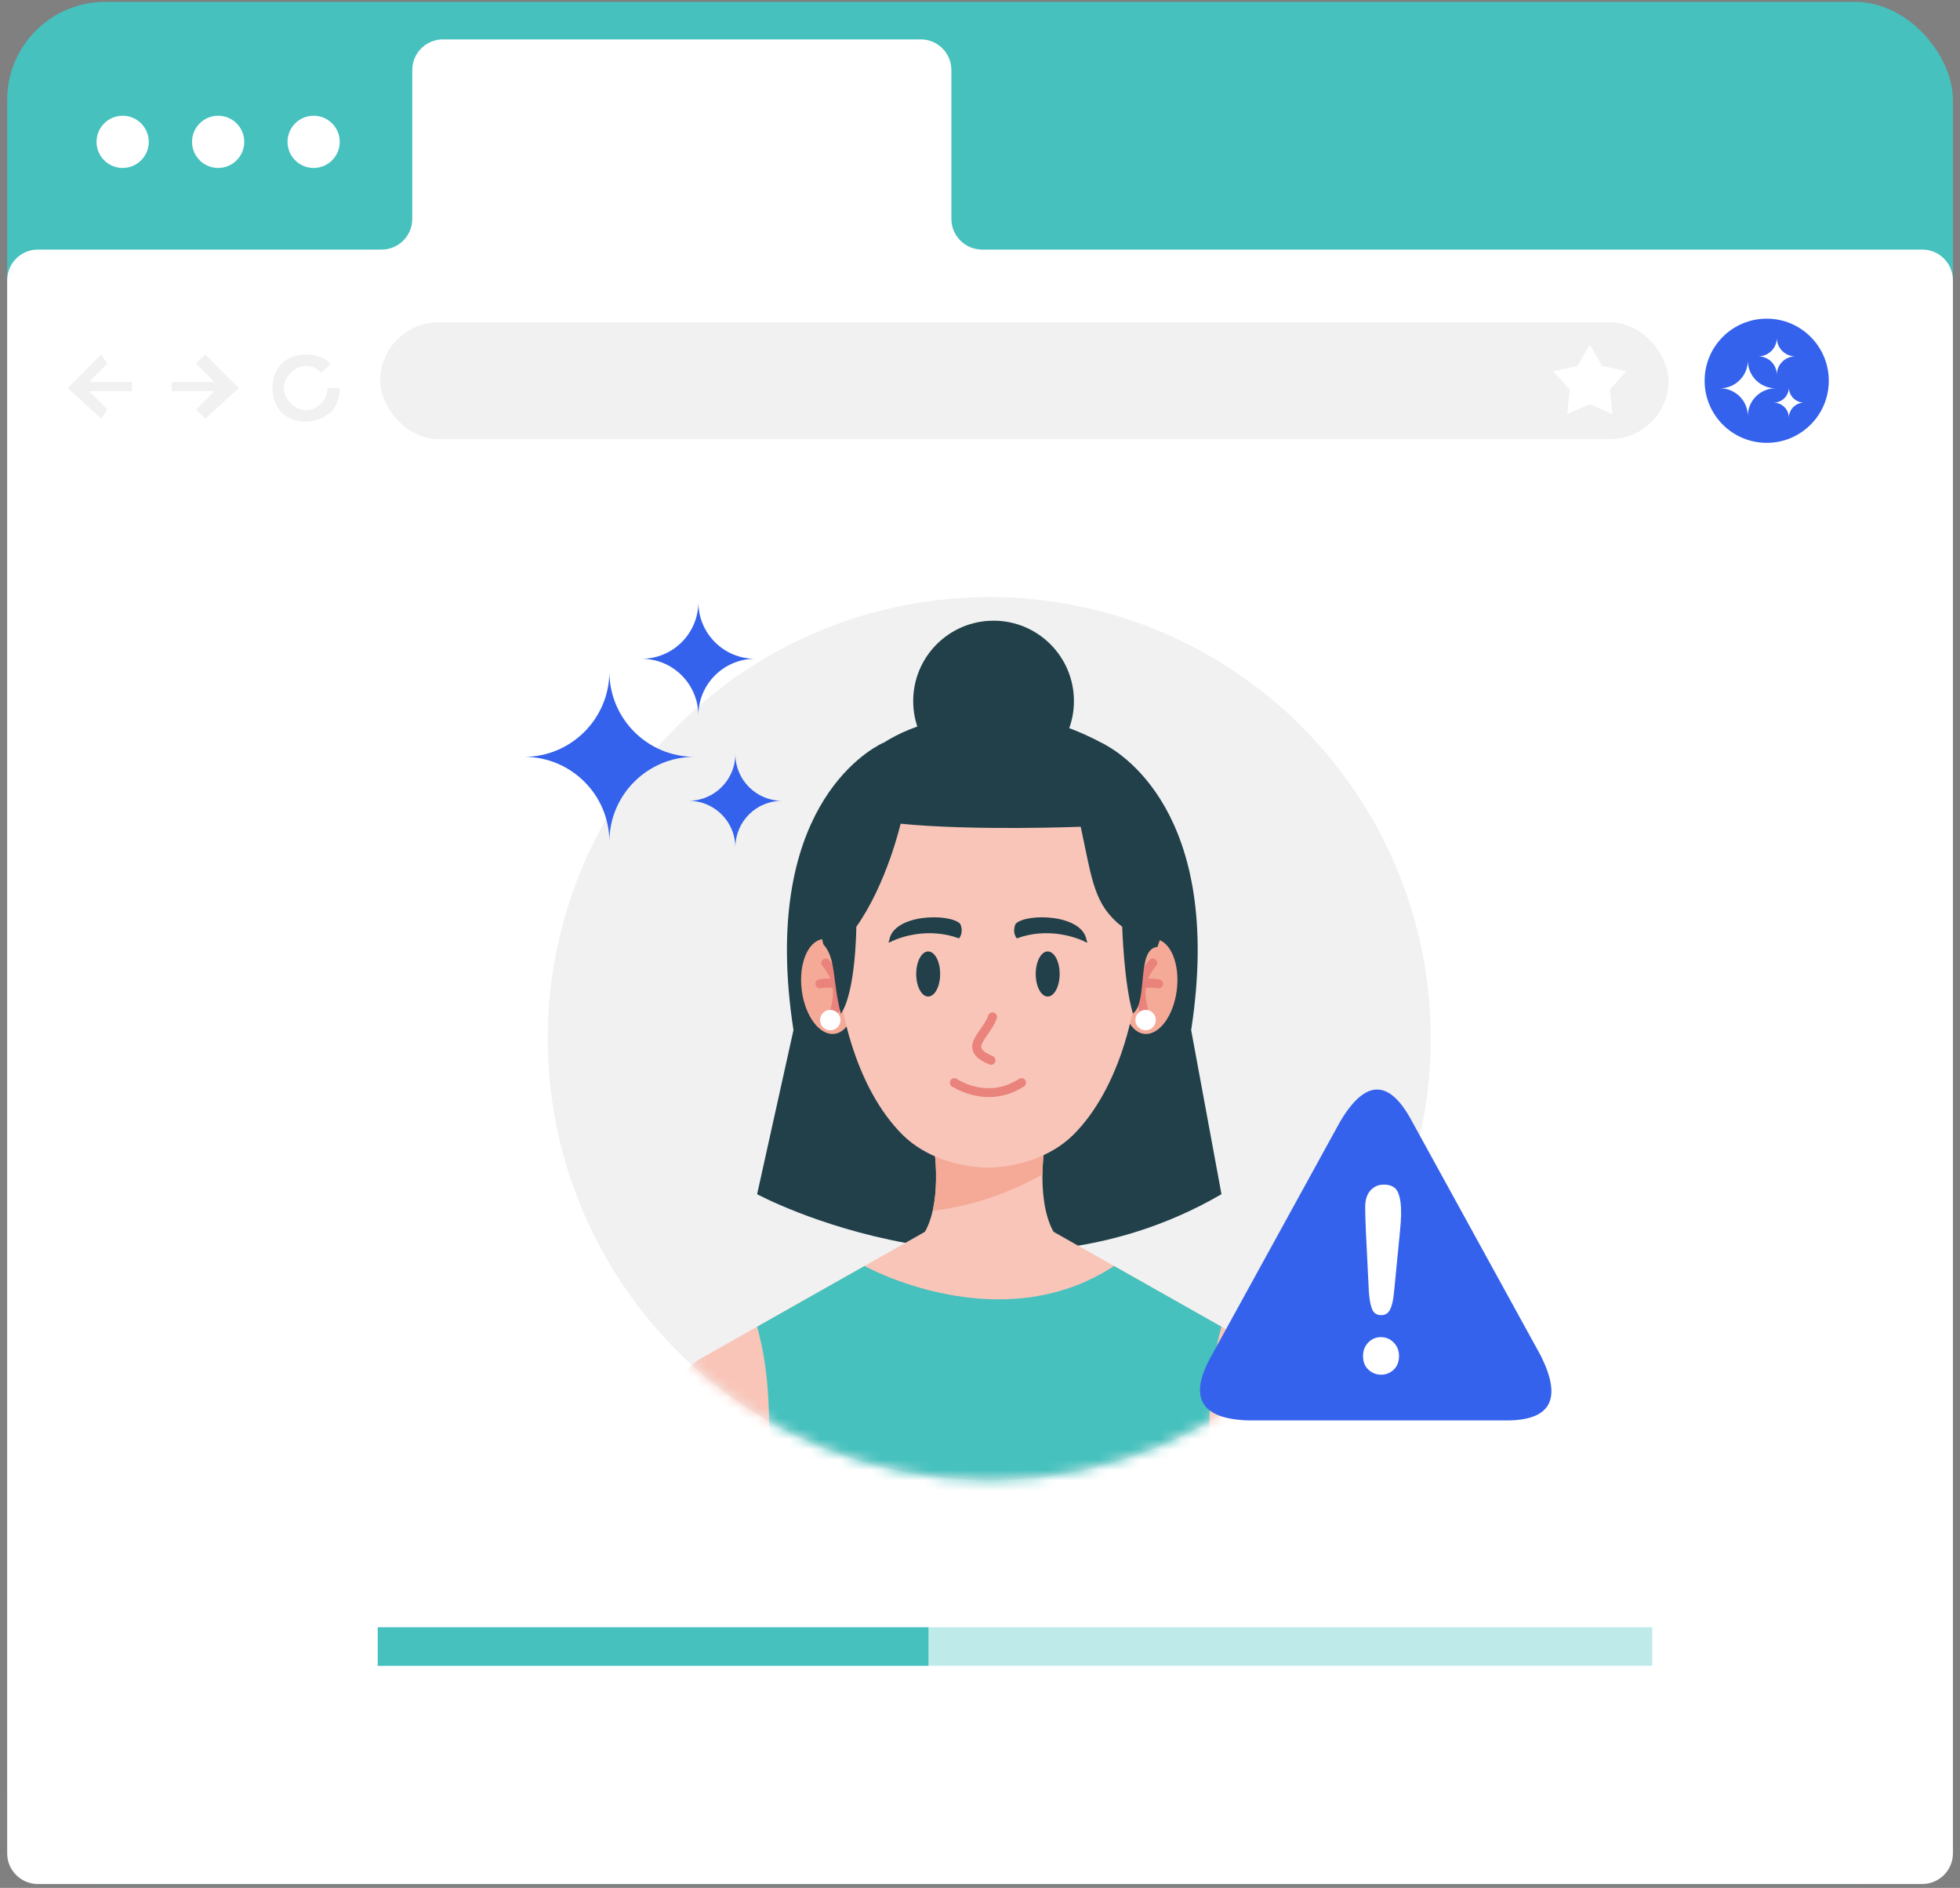
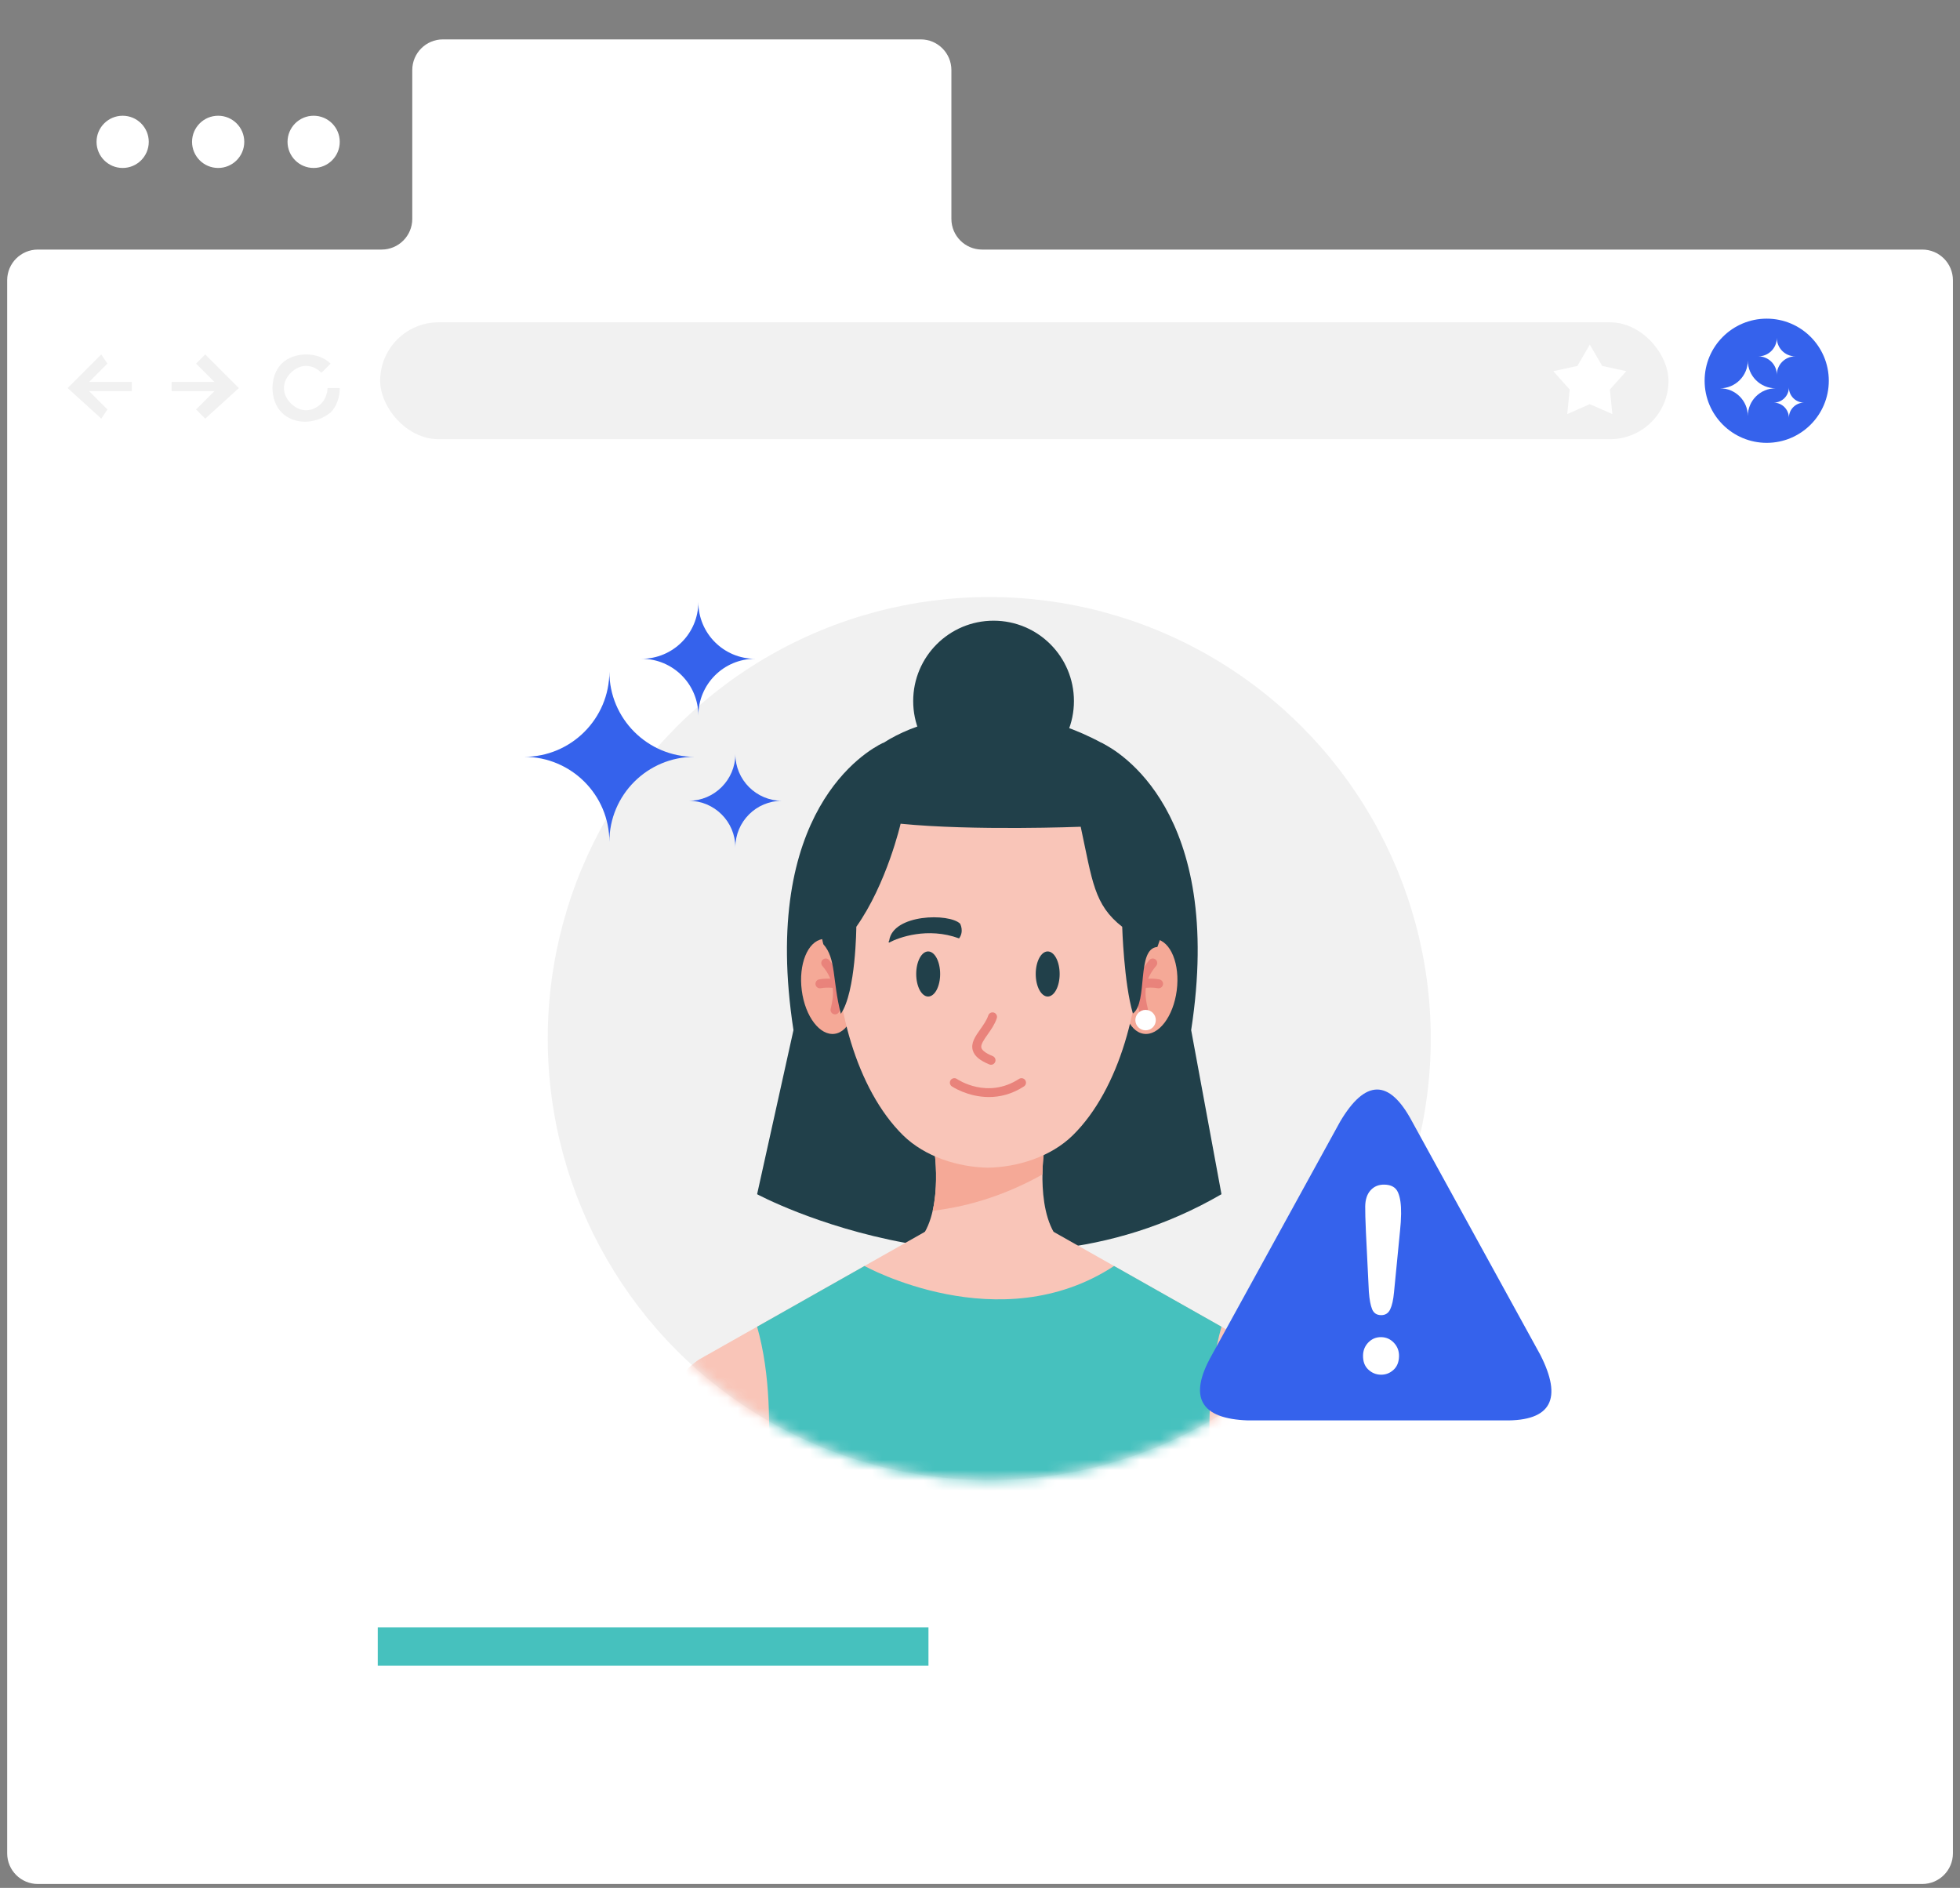
<svg xmlns="http://www.w3.org/2000/svg" width="190" height="183" viewBox="0 0 190 183" fill="none">
  <rect x="0" y="0" width="190" height="183" fill="#808080" stroke="none" />
-   <rect x="0.696" y="0.18" width="188.618" height="182.439" rx="9.513" fill="#46C1BE" />
  <path d="M0.696 27.164C0.696 25.522 2.027 24.191 3.669 24.191H36.992C38.634 24.191 39.965 22.86 39.965 21.218V6.791C39.965 5.149 41.296 3.818 42.938 3.818L89.254 3.818C90.896 3.818 92.227 5.149 92.227 6.791V21.218C92.227 22.86 93.558 24.191 95.2 24.191H186.341C187.983 24.191 189.314 25.522 189.314 27.164V179.647C189.314 181.289 187.983 182.62 186.341 182.62H3.669C2.027 182.62 0.696 181.289 0.696 179.647V27.164Z" fill="white" />
  <path d="M23.155 37.617L19.895 40.581L19.006 39.692L20.784 37.913H16.635V37.024H20.784L19.006 35.246L19.895 34.357L23.155 37.617Z" fill="#F1F1F1" />
  <path d="M6.559 37.617L9.819 34.357L10.411 35.246L8.633 37.024H12.782V37.913H8.633L10.411 39.692L9.819 40.581L6.559 37.617Z" fill="#F1F1F1" />
  <path d="M32.935 37.617H31.75C31.75 38.21 31.453 38.803 31.157 39.099C30.268 39.988 29.082 39.988 28.193 39.099C27.304 38.21 27.304 37.024 28.193 36.135C29.082 35.246 30.268 35.246 31.157 36.135L32.046 35.246C30.861 34.061 28.49 34.061 27.304 35.246C26.119 36.431 26.119 38.803 27.304 39.988C28.49 41.173 30.564 41.173 32.046 39.988C32.639 39.395 32.935 38.506 32.935 37.617Z" fill="#F1F1F1" />
  <circle cx="95.897" cy="100.67" r="42.799" fill="#F1F1F1" />
  <mask id="mask0_8875_10791" style="mask-type:alpha" maskUnits="userSpaceOnUse" x="53" y="57" width="86" height="87">
    <path d="M138.696 100.67C138.696 124.307 119.534 143.469 95.897 143.469C72.259 143.469 53.098 124.307 53.098 100.67C53.098 77.032 72.259 57.871 95.897 57.871C119.534 57.871 138.696 77.032 138.696 100.67Z" fill="#D9D9D9" />
  </mask>
  <g mask="url(#mask0_8875_10791)">
    <path d="M118.408 115.758L115.47 99.851C118.744 78.601 108.331 72.754 106.832 72.029H85.557C84.058 72.754 73.644 78.601 76.918 99.851L73.393 115.758C73.393 115.758 96.732 128.34 118.408 115.758Z" fill="#21404A" />
    <path d="M128.903 143.193C129.208 134.944 124.014 131.773 124.014 131.773L102.129 119.401H89.661L67.778 131.773C67.778 131.773 62.583 134.944 62.888 143.193H128.903Z" fill="#F9C5B8" />
    <path d="M88.106 121.003H103.688C100.236 119.138 101.166 111.972 101.166 111.972H90.628C90.628 111.972 91.558 119.138 88.106 121.003Z" fill="#F9C5B8" />
    <path d="M90.413 117.359C94.135 116.935 97.779 115.687 101.054 113.842C101.066 112.742 101.166 111.972 101.166 111.972H90.628C90.628 111.972 90.994 114.796 90.413 117.359Z" fill="#F5A997" />
    <path d="M114.072 96.004C113.744 98.539 112.31 100.421 110.868 100.208C109.427 99.995 108.524 97.767 108.852 95.232C109.18 92.697 110.615 90.814 112.056 91.027C113.497 91.241 114.4 93.469 114.072 96.004Z" fill="#F5A997" />
    <path d="M110.848 98.325C110.652 98.325 110.475 98.192 110.426 97.993C110.066 96.539 109.903 94.815 111.416 93.06C111.573 92.878 111.848 92.858 112.03 93.014C112.212 93.171 112.232 93.446 112.075 93.628C110.762 95.152 110.971 96.573 111.27 97.785C111.328 98.018 111.186 98.254 110.952 98.312C110.917 98.32 110.882 98.325 110.848 98.325Z" fill="#E9837B" />
    <path d="M112.31 95.798C112.284 95.798 112.256 95.796 112.228 95.79C111.531 95.658 110.81 95.789 110.803 95.79C110.566 95.834 110.34 95.679 110.296 95.443C110.251 95.208 110.406 94.98 110.641 94.936C110.677 94.928 111.525 94.771 112.391 94.936C112.627 94.98 112.782 95.208 112.738 95.444C112.697 95.653 112.515 95.798 112.31 95.798Z" fill="#E9837B" />
    <path d="M77.723 96.004C78.05 98.539 79.485 100.421 80.926 100.208C82.368 99.995 83.27 97.767 82.943 95.232C82.615 92.697 81.18 90.814 79.739 91.027C78.297 91.241 77.394 93.469 77.723 96.004Z" fill="#F5A997" />
    <path d="M80.947 98.325C80.913 98.325 80.877 98.321 80.843 98.312C80.609 98.254 80.466 98.018 80.525 97.785C80.824 96.573 81.033 95.152 79.719 93.628C79.562 93.446 79.583 93.171 79.765 93.014C79.947 92.857 80.222 92.878 80.378 93.06C81.892 94.815 81.729 96.539 81.37 97.993C81.32 98.192 81.142 98.325 80.947 98.325Z" fill="#E9837B" />
    <path d="M79.484 95.798C79.28 95.798 79.097 95.653 79.058 95.444C79.013 95.208 79.168 94.98 79.404 94.936C80.269 94.771 81.118 94.928 81.154 94.936C81.389 94.98 81.545 95.208 81.5 95.444C81.455 95.68 81.225 95.834 80.992 95.791C80.979 95.788 80.263 95.659 79.567 95.791C79.539 95.796 79.512 95.798 79.484 95.798Z" fill="#E9837B" />
    <path d="M110.497 89.931C110.238 82.699 105.8 73.765 96.699 73.814H95.769H94.839C85.738 73.765 81.3 82.699 81.041 89.931C80.781 97.2 83.01 105.583 87.537 110.042C89.659 112.131 92.879 113.136 95.769 113.187C98.659 113.136 101.878 112.131 104.001 110.042C108.528 105.583 110.756 97.2 110.497 89.931Z" fill="#F9C5B8" />
-     <path d="M82.064 88.909C82.069 97.461 81.509 97.709 81.509 97.709L82.064 88.909Z" fill="#21404A" />
    <path d="M109.822 98.245C111.314 97.154 110.13 91.938 112.193 91.792C112.193 91.792 117.409 78.851 106.832 72.03C101.562 69.165 97.028 69.165 97.028 69.165C73.972 69.353 79.811 91.523 79.811 91.523C81.072 92.926 80.673 95.019 81.509 98.27C82.975 96.171 83.01 89.836 83.01 89.836C85.972 85.65 87.304 79.845 87.304 79.845C94.411 80.551 104.762 80.139 104.762 80.139C105.897 85.409 106.047 87.696 108.785 89.836C108.785 89.836 108.949 95.3 109.822 98.245Z" fill="#21404A" />
    <path d="M107.997 122.715L118.408 128.6C117.079 133.31 117.159 138.272 117.341 143.194L95.492 145.853L74.46 143.194C74.643 138.272 74.722 133.31 73.394 128.6L83.805 122.715C83.805 122.715 96.911 129.993 107.997 122.715Z" fill="#46C1BE" />
-     <path d="M105.338 91.167C104.967 88.591 99.528 88.495 98.466 89.534C98.466 89.534 98.057 90.271 98.565 90.96C101.616 89.837 104.432 90.875 105.329 91.359C105.47 91.376 105.338 91.167 105.338 91.167Z" fill="#21404A" />
    <path d="M86.199 91.167C86.199 91.167 86.067 91.376 86.208 91.359C87.105 90.875 89.922 89.837 92.973 90.96C93.481 90.271 93.071 89.534 93.071 89.534C92.01 88.495 86.571 88.591 86.199 91.167Z" fill="#21404A" />
    <path d="M89.976 96.596C90.617 96.596 91.137 95.618 91.137 94.41C91.137 93.203 90.617 92.225 89.976 92.225C89.335 92.225 88.816 93.203 88.816 94.41C88.816 95.618 89.335 96.596 89.976 96.596Z" fill="#21404A" />
    <path d="M101.562 96.596C102.203 96.596 102.722 95.617 102.722 94.41C102.722 93.203 102.203 92.225 101.562 92.225C100.921 92.225 100.402 93.203 100.402 94.41C100.402 95.617 100.921 96.596 101.562 96.596Z" fill="#21404A" />
    <path d="M96.069 103.21C96.014 103.21 95.958 103.199 95.904 103.177C94.968 102.792 94.458 102.359 94.3 101.815C94.092 101.098 94.549 100.452 95.032 99.767C95.335 99.339 95.648 98.896 95.801 98.432C95.876 98.204 96.122 98.08 96.35 98.154C96.578 98.229 96.703 98.475 96.627 98.704C96.435 99.291 96.067 99.811 95.743 100.269C95.384 100.778 95.045 101.258 95.136 101.573C95.188 101.752 95.421 102.037 96.235 102.372C96.457 102.463 96.563 102.718 96.472 102.94C96.402 103.108 96.24 103.21 96.069 103.21Z" fill="#E9837B" />
    <path d="M95.864 106.338C93.805 106.338 92.29 105.318 92.267 105.302C92.069 105.166 92.02 104.895 92.156 104.697C92.293 104.499 92.563 104.449 92.761 104.586C92.882 104.668 95.728 106.564 98.787 104.579C98.989 104.449 99.258 104.506 99.389 104.707C99.52 104.909 99.463 105.178 99.261 105.309C98.071 106.081 96.899 106.338 95.864 106.338Z" fill="#E9837B" />
    <path d="M96.315 75.747C100.618 75.747 104.106 72.259 104.106 67.956C104.106 63.653 100.618 60.165 96.315 60.165C92.013 60.165 88.524 63.653 88.524 67.956C88.524 72.259 92.013 75.747 96.315 75.747Z" fill="#21404A" />
    <path d="M111.052 99.872C111.599 99.872 112.043 99.428 112.043 98.881C112.043 98.334 111.599 97.89 111.052 97.89C110.505 97.89 110.061 98.334 110.061 98.881C110.061 99.428 110.505 99.872 111.052 99.872Z" fill="white" />
-     <path d="M80.486 99.872C81.034 99.872 81.477 99.428 81.477 98.881C81.477 98.334 81.034 97.89 80.486 97.89C79.939 97.89 79.496 98.334 79.496 98.881C79.496 99.428 79.939 99.872 80.486 99.872Z" fill="white" />
  </g>
  <circle cx="11.89" cy="13.75" r="2.531" fill="white" />
  <circle cx="21.148" cy="13.75" r="2.531" fill="white" />
  <circle cx="30.404" cy="13.75" r="2.531" fill="white" />
  <rect x="36.853" y="31.243" width="124.888" height="11.329" rx="5.665" fill="#F1F1F1" />
  <path d="M154.113 33.405L155.316 35.471L157.653 35.977L156.06 37.759L156.301 40.138L154.113 39.174L151.925 40.138L152.166 37.759L150.573 35.977L152.91 35.471L154.113 33.405Z" fill="white" />
-   <rect width="123.548" height="3.725" transform="matrix(1 0 0 -1 36.619 161.464)" fill="#BEEBEA" />
  <rect width="53.385" height="3.725" transform="matrix(1 0 0 -1 36.619 161.464)" fill="#46C1BE" />
  <circle cx="171.263" cy="36.907" r="6.019" fill="#3562EC" />
  <path fill-rule="evenodd" clip-rule="evenodd" d="M172.123 37.639C170.634 37.639 169.432 36.432 169.432 34.947C169.432 36.432 168.224 37.639 166.74 37.639C168.224 37.639 169.432 38.842 169.432 40.326C169.432 38.842 170.634 37.639 172.123 37.639Z" fill="white" />
  <path fill-rule="evenodd" clip-rule="evenodd" d="M174.886 39.028C174.07 39.028 173.412 38.364 173.412 37.553C173.412 38.364 172.748 39.028 171.937 39.028C172.748 39.028 173.412 39.686 173.412 40.502C173.412 39.686 174.07 39.028 174.886 39.028Z" fill="white" />
  <path fill-rule="evenodd" clip-rule="evenodd" d="M174.037 34.542C173.044 34.542 172.243 33.74 172.243 32.748C172.243 33.74 171.441 34.542 170.448 34.542C171.441 34.542 172.243 35.344 172.243 36.336C172.243 35.344 173.044 34.542 174.037 34.542Z" fill="white" />
  <path fill-rule="evenodd" clip-rule="evenodd" d="M75.809 77.622C73.305 77.622 71.284 75.586 71.284 73.097C71.284 75.586 69.249 77.622 66.76 77.622C69.249 77.622 71.284 79.642 71.284 82.146C71.284 79.642 73.305 77.622 75.809 77.622Z" fill="#3562EC" />
  <path fill-rule="evenodd" clip-rule="evenodd" d="M73.203 63.858C70.157 63.858 67.697 61.398 67.697 58.352C67.697 61.398 65.237 63.858 62.191 63.858C65.237 63.858 67.697 66.318 67.697 69.363C67.697 66.318 70.157 63.858 73.203 63.858Z" fill="#3562EC" />
  <path fill-rule="evenodd" clip-rule="evenodd" d="M67.331 73.361C62.762 73.361 59.072 69.656 59.072 65.102C59.072 69.656 55.368 73.361 50.814 73.361C55.368 73.361 59.072 77.051 59.072 81.605C59.072 77.051 62.762 73.361 67.331 73.361Z" fill="#3562EC" />
  <path fill-rule="evenodd" clip-rule="evenodd" d="M136.892 108.719L143.106 120.026L149.312 131.319C151.479 135.571 150.415 137.755 145.828 137.684H120.989C116.4 137.53 115.132 135.47 117.483 131.332L123.697 120.026L129.904 108.732C132.325 104.634 134.658 104.51 136.892 108.72L136.892 108.719Z" fill="#3562EC" />
  <path fill-rule="evenodd" clip-rule="evenodd" d="M132.696 125.22L132.409 119.388C132.359 118.252 132.335 117.433 132.342 116.939C132.352 116.265 132.526 115.744 132.867 115.372C133.209 114.999 133.65 114.819 134.197 114.828C134.861 114.839 135.301 115.087 135.515 115.572C135.734 116.058 135.834 116.758 135.821 117.664C135.813 118.2 135.778 118.744 135.718 119.296L135.132 125.284C135.066 125.998 134.944 126.545 134.76 126.925C134.58 127.3 134.285 127.486 133.874 127.48C133.458 127.473 133.172 127.285 133.015 126.913C132.862 126.541 132.752 125.978 132.696 125.22L132.696 125.22ZM133.861 133.253C133.39 133.246 132.981 133.077 132.638 132.751C132.29 132.426 132.123 131.974 132.131 131.396C132.139 130.894 132.311 130.468 132.652 130.12C132.994 129.773 133.404 129.605 133.89 129.612C134.377 129.62 134.786 129.801 135.125 130.16C135.463 130.519 135.627 130.949 135.62 131.452C135.612 132.022 135.431 132.468 135.082 132.786C134.729 133.105 134.323 133.261 133.861 133.253L133.861 133.253Z" fill="white" />
</svg>